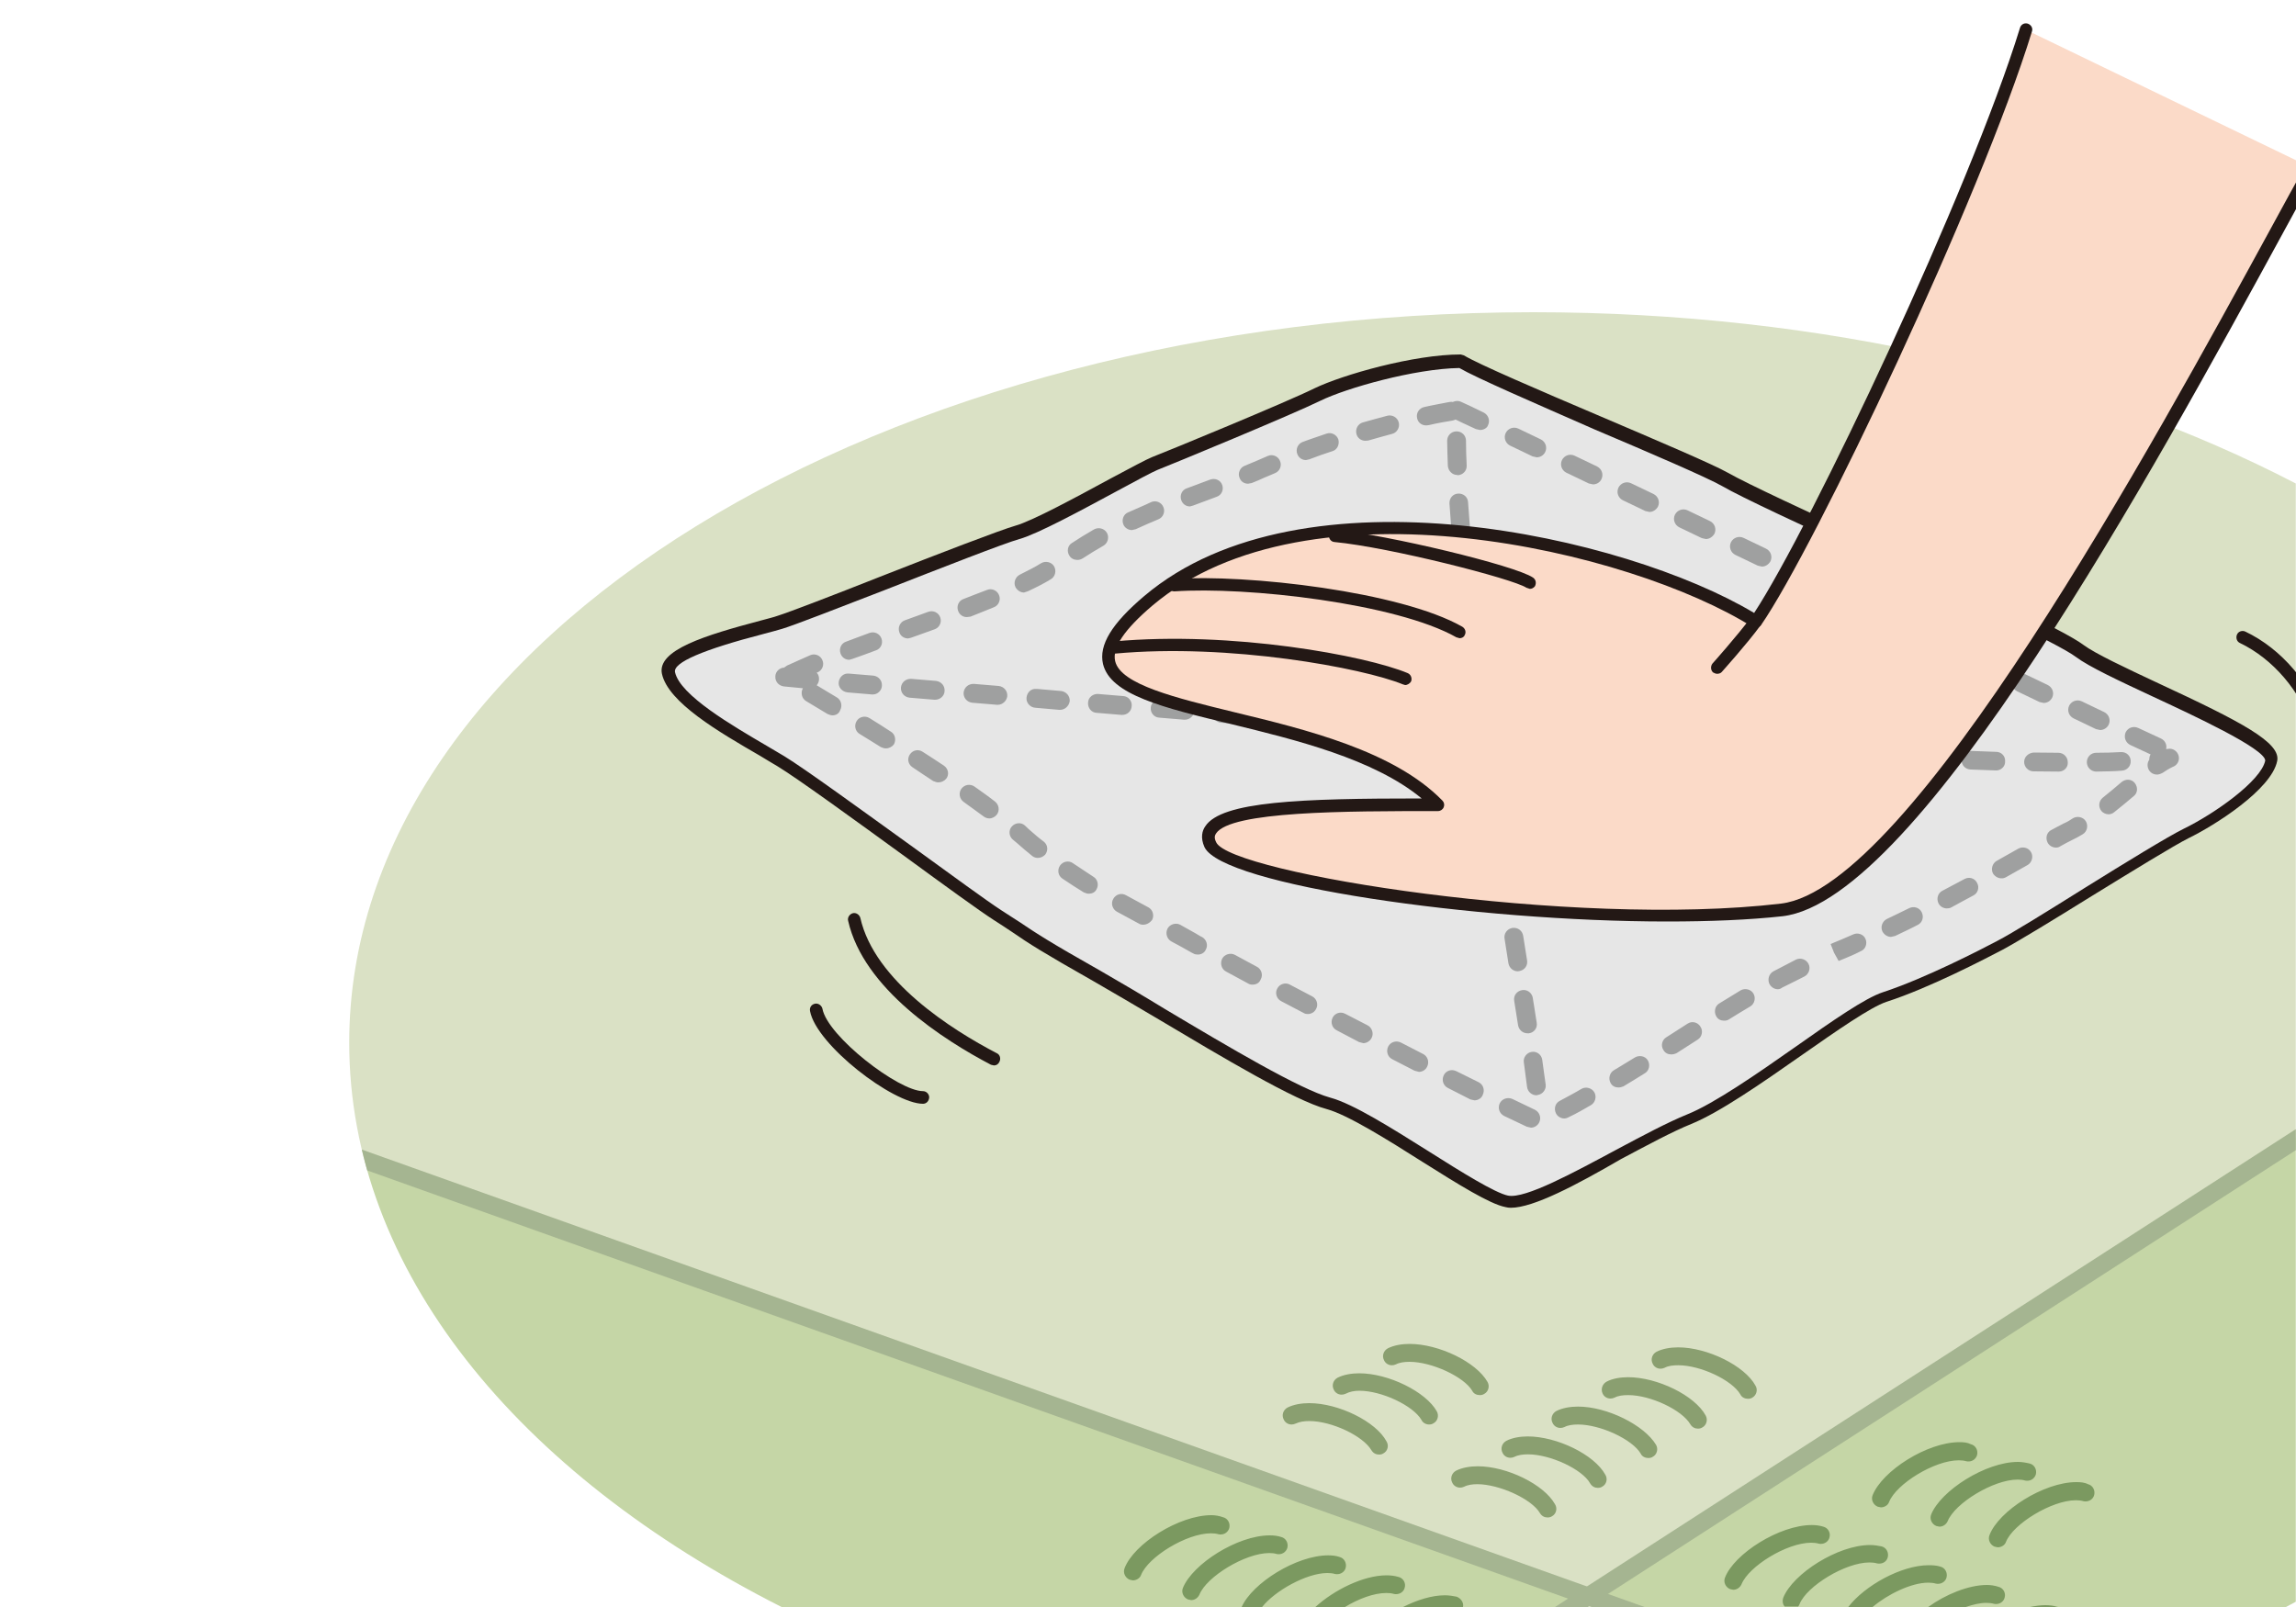
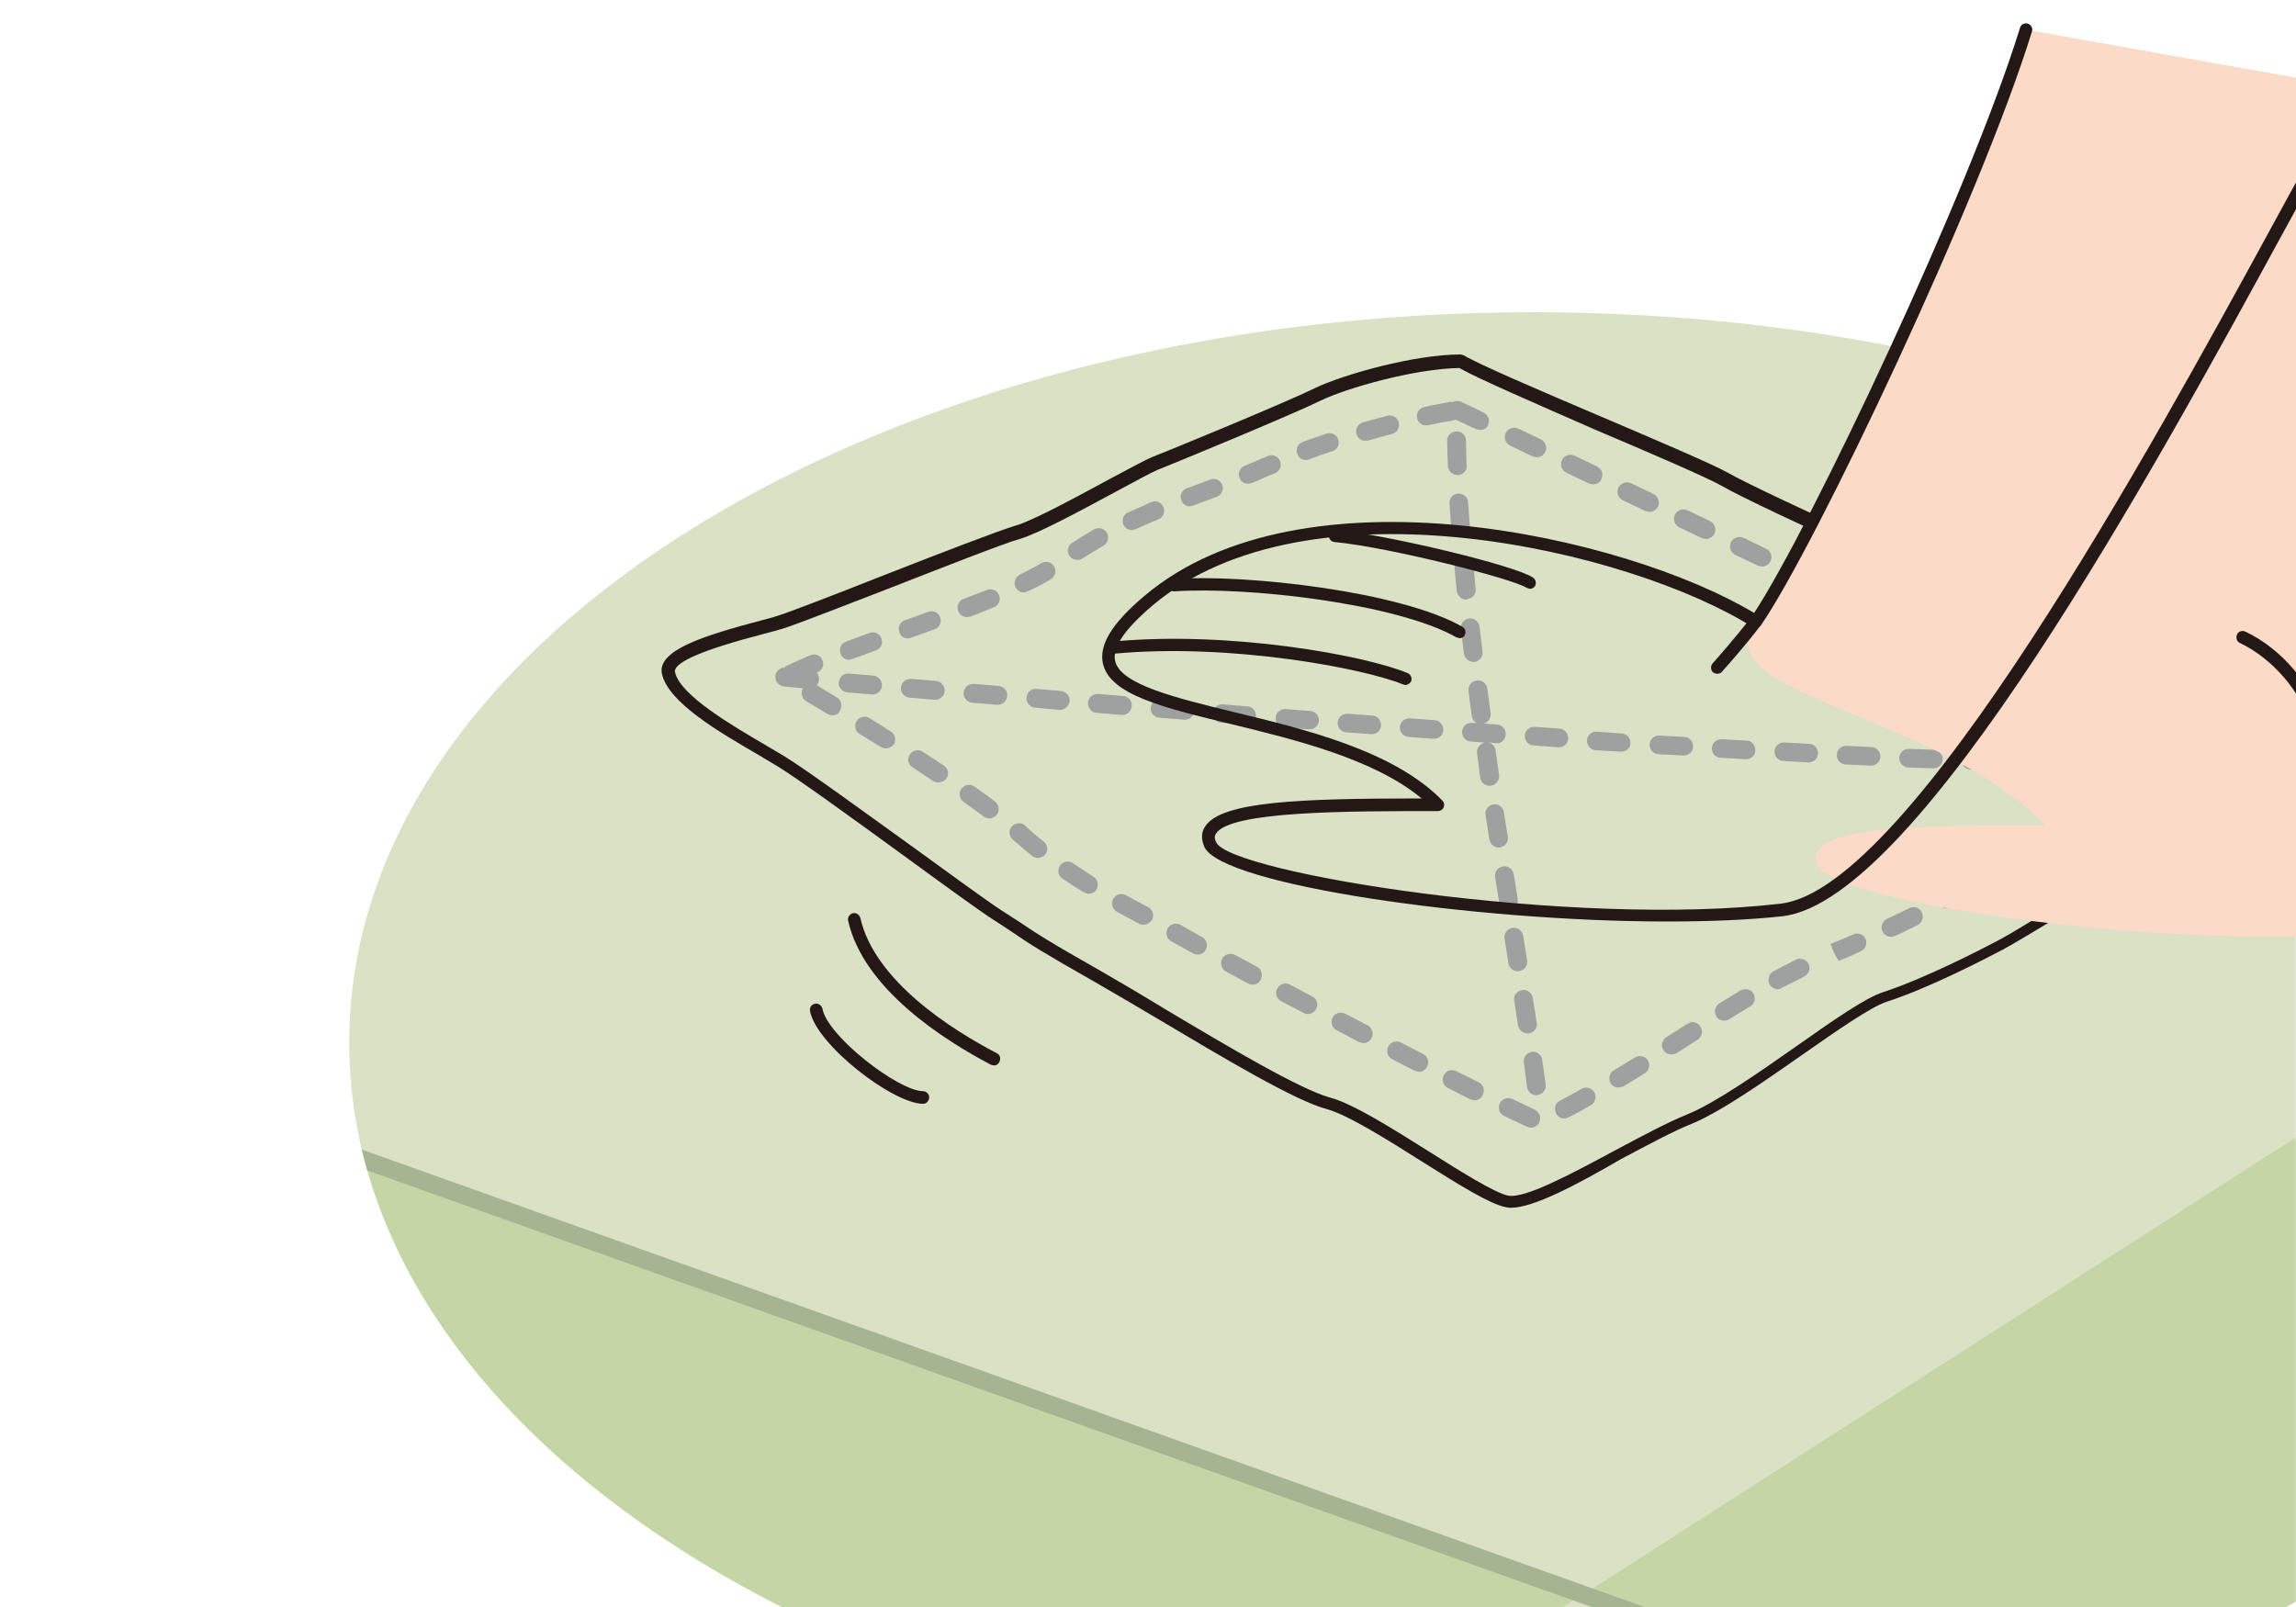
<svg xmlns="http://www.w3.org/2000/svg" xmlns:xlink="http://www.w3.org/1999/xlink" version="1.1" id="レイヤー_1" x="0px" y="0px" viewBox="0 0 1000 700" style="enable-background:new 0 0 1000 700;" xml:space="preserve">
  <style type="text/css">
	.st0{clip-path:url(#SVGID_00000065792287721367021560000009684707104549350295_);fill:#C5D6A6;}
	.st1{clip-path:url(#SVGID_00000078726232483450536870000007522851032000932260_);fill:#DAE1C5;}
	.st2{clip-path:url(#SVGID_00000096049865328221821750000000505927114014535582_);fill:#C5D6A6;}
	.st3{clip-path:url(#SVGID_00000115489763372440622210000018194888503142881949_);fill:#A5B591;}
	.st4{clip-path:url(#SVGID_00000065075056253051602170000018355139247652102289_);fill:#A5B591;}
	.st5{clip-path:url(#SVGID_00000144320113925492479860000008331754695740772530_);fill:#8A9F70;}
	.st6{clip-path:url(#SVGID_00000159454601988973878640000015074177502861522869_);fill:#7B9960;}
	.st7{fill:#E6E6E6;}
	.st8{fill:#231815;}
	.st9{fill:#9FA0A0;}
	.st10{clip-path:url(#SVGID_00000124140931937254604120000018071681162692642184_);fill:#9FA0A0;}
	.st11{clip-path:url(#SVGID_00000031919198992852652070000002456009951064290966_);fill:#FBDAC8;}
	.st12{clip-path:url(#SVGID_00000111161635034801874290000011446628104278460321_);fill:#231815;}
	.st13{clip-path:url(#SVGID_00000074438737175274657400000011140296822823661445_);fill:#231815;}
</style>
  <g>
    <defs>
      <path id="SVGID_1_" d="M152.1,454.2c0,99,73.2,187.5,188.3,245.8h655.2c1.5-0.8,2.9-1.5,4.3-2.3V210.6    C910.2,164,794.3,136,667.8,136C383,136,152.1,278.5,152.1,454.2" />
    </defs>
    <clipPath id="SVGID_00000007386075462793900480000012440082616690301851_">
      <use xlink:href="#SVGID_1_" style="overflow:visible;" />
    </clipPath>
    <path style="clip-path:url(#SVGID_00000007386075462793900480000012440082616690301851_);fill:#C5D6A6;" d="M-36.2,436.2   c-0.1,3.7-0.3,7.5-0.3,11.2c0,190.2,190.8,352.7,460.1,417.7l266.5-170.9L-36.2,436.2L-36.2,436.2z" />
  </g>
  <g>
    <defs>
      <path id="SVGID_00000142890294417745855830000001225901281994038696_" d="M152.1,454.2c0,99,73.2,187.5,188.3,245.8h655.2    c1.5-0.8,2.9-1.5,4.3-2.3V210.6C910.2,164,794.3,136,667.8,136C383,136,152.1,278.5,152.1,454.2" />
    </defs>
    <clipPath id="SVGID_00000133501480128882168110000004400672561941056695_">
      <use xlink:href="#SVGID_00000142890294417745855830000001225901281994038696_" style="overflow:visible;" />
    </clipPath>
    <path style="clip-path:url(#SVGID_00000133501480128882168110000004400672561941056695_);fill:#DAE1C5;" d="M1348.6,271.8   C1238.7,111.7,982.9-0.6,684.9-0.6C292.6-0.6-26.5,193.9-36.2,436.2l726.3,257.9L1348.6,271.8L1348.6,271.8z M423.6,865.1   c81,19.6,169.2,30.3,261.2,30.3c140,0,270.7-24.8,381.4-67.8L690.1,694.1L423.6,865.1z" />
  </g>
  <g>
    <defs>
      <path id="SVGID_00000133529775919000053590000011722013751968463526_" d="M152.1,454.2c0,99,73.2,187.5,188.3,245.8h655.2    c1.5-0.8,2.9-1.5,4.3-2.3V210.6C910.2,164,794.3,136,667.8,136C383,136,152.1,278.5,152.1,454.2" />
    </defs>
    <clipPath id="SVGID_00000080166846118228527740000001900040900593297816_">
      <use xlink:href="#SVGID_00000133529775919000053590000011722013751968463526_" style="overflow:visible;" />
    </clipPath>
    <path style="clip-path:url(#SVGID_00000080166846118228527740000001900040900593297816_);fill:#C5D6A6;" d="M1406.2,447.4   c0-62.3-20.5-121.8-57.6-175.7L690.1,694.1l376.1,133.6C1270.3,748.7,1406.2,607.9,1406.2,447.4" />
  </g>
  <g>
    <defs>
-       <path id="SVGID_00000145776644898646616540000000854978657793881741_" d="M152.1,454.2c0,99,73.2,187.5,188.3,245.8h655.2    c1.5-0.8,2.9-1.5,4.3-2.3V210.6C910.2,164,794.3,136,667.8,136C383,136,152.1,278.5,152.1,454.2" />
-     </defs>
+       </defs>
    <clipPath id="SVGID_00000061438421625827966720000011607602973544310666_">
      <use xlink:href="#SVGID_00000145776644898646616540000000854978657793881741_" style="overflow:visible;" />
    </clipPath>
    <path style="clip-path:url(#SVGID_00000061438421625827966720000011607602973544310666_);fill:#A5B591;" d="M424.5,871.6   c-1.3,0-2.5-0.6-3.3-1.8c-1.1-1.8-0.6-4.2,1.1-5.3l923.2-595.6c1.8-1.1,4.2-0.6,5.3,1.1c1.1,1.8,0.6,4.2-1.1,5.3L426.7,870.9   C425.9,871.3,425.3,871.6,424.5,871.6" />
  </g>
  <g>
    <defs>
      <path id="SVGID_00000176044684759268230900000014093196296120004011_" d="M152.1,454.2c0,99,73.2,187.5,188.3,245.8h655.2    c1.5-0.8,2.9-1.5,4.3-2.3V210.6C910.2,164,794.3,136,667.8,136C383,136,152.1,278.5,152.1,454.2" />
    </defs>
    <clipPath id="SVGID_00000062871852298130095600000016215342388624555956_">
      <use xlink:href="#SVGID_00000176044684759268230900000014093196296120004011_" style="overflow:visible;" />
    </clipPath>
    <path style="clip-path:url(#SVGID_00000062871852298130095600000016215342388624555956_);fill:#A5B591;" d="M1062.4,831.5l-1.3-0.3   L-36.2,439.9c-2-0.8-3.1-2.9-2.3-5c0.8-2,2.9-3.1,5-2.3l1097.2,391.3c2,0.8,3.1,2.9,2.4,5C1065.5,830.4,1063.9,831.5,1062.4,831.5" />
  </g>
  <g>
    <defs>
      <path id="SVGID_00000003097115117157979170000012672692327250039725_" d="M152.1,454.2c0,99,73.2,187.5,188.3,245.8h655.2    c1.5-0.8,2.9-1.5,4.3-2.3V210.6C910.2,164,794.3,136,667.8,136C383,136,152.1,278.5,152.1,454.2" />
    </defs>
    <clipPath id="SVGID_00000120521419345950082400000003430492062751481270_">
      <use xlink:href="#SVGID_00000003097115117157979170000012672692327250039725_" style="overflow:visible;" />
    </clipPath>
-     <path style="clip-path:url(#SVGID_00000120521419345950082400000003430492062751481270_);fill:#8A9F70;" d="M570.2,611.2   c-3.4,0-6.8,0.6-9.4,1.9c-1.9,1-2.7,3.3-1.7,5.2c0.6,1.4,2,2.2,3.4,2.2c0.6,0,1.1-0.1,1.8-0.4c1.7-0.8,3.7-1.1,6-1.1   c9.7,0,23.4,6.5,27,12.7c0.8,1.3,2,1.9,3.3,1.9c0.6,0,1.3-0.1,1.9-0.5c1.9-1,2.5-3.4,1.4-5.2C599.3,619.2,583,611.2,570.2,611.2    M592,598.2c-3.4,0-6.8,0.6-9.4,1.9c-1.9,1-2.7,3.3-1.7,5.2c0.6,1.4,2,2.2,3.4,2.2c0.6,0,1.1-0.1,1.8-0.4c1.7-0.9,3.7-1.3,6-1.3   c9.7,0,23.4,6.5,27,12.7c0.6,1.3,2,2,3.3,2c0.6,0,1.3-0.1,1.9-0.5c1.9-1,2.5-3.4,1.5-5.2C621.1,606.3,604.8,598.2,592,598.2    M613.9,585.4c-3.4,0-6.8,0.6-9.4,1.9c-1.9,1-2.7,3.3-1.7,5.2c0.6,1.4,2,2.2,3.4,2.2c0.6,0,1.1-0.1,1.8-0.4   c1.5-0.8,3.6-1.1,5.9-1.1c9.7,0,23.7,6.5,27.3,12.6c0.6,1.3,2,1.9,3.3,1.9c0.6,0,1.3-0.1,1.9-0.5c1.9-1,2.5-3.4,1.5-5.2   C643,593.3,626.7,585.4,613.9,585.4 M643.6,638.7c-3.4,0-6.8,0.6-9.4,1.9c-1.9,1-2.7,3.3-1.7,5.2c0.6,1.4,2,2.2,3.4,2.2   c0.6,0,1.1-0.1,1.8-0.4c1.5-0.8,3.6-1.1,5.7-1.1c9.6,0,23.8,6.5,27.3,12.6c0.8,1.3,2,1.9,3.3,1.9c0.6,0,1.3-0.1,1.9-0.5   c1.9-1,2.5-3.4,1.4-5.2C672.5,646.6,656.3,638.7,643.6,638.7 M665.4,625.7c-3.4,0-6.8,0.6-9.3,1.9c-1.9,1-2.7,3.3-1.7,5.2   c0.6,1.4,2,2.2,3.4,2.2c0.6,0,1.1-0.1,1.8-0.4c1.5-0.8,3.6-1.1,5.9-1.1c9.7,0,23.7,6.5,27.1,12.7c0.8,1.3,2,1.9,3.3,1.9   c0.6,0,1.3-0.1,1.9-0.5c1.9-1,2.5-3.4,1.4-5.2C694.4,633.6,678.1,625.7,665.4,625.7 M687.3,612.7c-3.4,0-6.8,0.6-9.4,1.9   c-1.9,1-2.7,3.3-1.7,5.2c0.6,1.4,2,2.2,3.4,2.2c0.6,0,1.1-0.1,1.8-0.4c1.5-0.8,3.6-1.1,5.9-1.1c9.7,0,23.7,6.5,27.3,12.7   c0.6,1.3,2,1.9,3.3,1.9c0.6,0,1.3-0.1,1.9-0.5c1.9-1,2.5-3.4,1.5-5.2C716.2,620.8,700,612.7,687.3,612.7 M709.1,599.9   c-3.4,0-6.8,0.6-9.3,1.9c-1.9,1-2.7,3.3-1.8,5.2c0.6,1.4,2,2.2,3.4,2.2c0.6,0,1.1-0.1,1.8-0.4c1.7-0.9,3.7-1.1,6-1.1   c9.7,0,23.4,6.5,27,12.7c0.8,1.3,2,1.9,3.3,1.9c0.6,0,1.3-0.1,1.9-0.5c1.9-1,2.5-3.4,1.5-5.2C738.1,607.8,721.8,599.9,709.1,599.9    M730.9,586.9c-3.4,0-6.8,0.6-9.4,1.9c-1.9,1-2.7,3.3-1.7,5.2c0.6,1.4,2,2.2,3.4,2.2c0.6,0,1.1-0.1,1.8-0.4c1.7-0.9,3.7-1.1,6-1.1   c9.7,0,23.4,6.5,27,12.7c0.6,1.3,2,1.9,3.3,1.9c0.6,0,1.3-0.1,1.9-0.5c1.8-1,2.5-3.4,1.4-5.2C759.9,594.9,743.6,586.9,730.9,586.9" />
  </g>
  <g>
    <defs>
-       <path id="SVGID_00000132779635629198242530000012123464445206975418_" d="M152.1,454.2c0,99,73.2,187.5,188.3,245.8h655.2    c1.5-0.8,2.9-1.5,4.3-2.3V210.6C910.2,164,794.3,136,667.8,136C383,136,152.1,278.5,152.1,454.2" />
-     </defs>
+       </defs>
    <clipPath id="SVGID_00000084531284010303544950000014746580880265099400_">
      <use xlink:href="#SVGID_00000132779635629198242530000012123464445206975418_" style="overflow:visible;" />
    </clipPath>
    <path style="clip-path:url(#SVGID_00000084531284010303544950000014746580880265099400_);fill:#7B9960;" d="M890.8,699.2   c-2,0-4.3,0.3-6.6,0.8h12.1c-0.1-0.1-0.3-0.1-0.4-0.1C894.4,699.4,892.6,699.2,890.8,699.2 M865.4,690.4c-8,0-18,4.1-25.6,9.6h16.4   c3.2-1.1,6.2-1.8,8.9-1.8c1.1,0,2.3,0.1,3.3,0.4c0.4,0.1,0.6,0.1,1,0.1c1.7,0,3.3-1.1,3.7-2.8c0.6-2-0.6-4.2-2.7-4.7   C868.9,690.7,867.1,690.4,865.4,690.4 M840,681.8c-12,0-28,9-35,18.2h10.6c6.6-5.6,16.9-10.6,24.2-10.6c1.1,0,2.3,0.1,3.3,0.4   c0.4,0.1,0.6,0.1,1,0.1c1.7,0,3.3-1.1,3.7-2.8c0.5-2-0.6-4.2-2.7-4.7C843.5,681.9,841.8,681.8,840,681.8 M814.5,673   c-14.1,0-33.6,12.5-37.8,22.9c-0.5,1.4-0.3,2.9,0.6,3.9h5.9c0.3-0.4,0.5-0.8,0.6-1.1c3.1-7.8,19.9-18.1,30.4-18.1   c1.1,0,2.3,0.1,3.3,0.4c0.4,0.1,0.6,0.1,1,0.1c1.8,0,3.3-1.1,3.7-2.8c0.5-2-0.6-4.2-2.7-4.7C818,673.3,816.3,673,814.5,673    M789.1,664.3c-14.1,0-33.8,12.5-37.8,22.9c-0.8,2,0.3,4.2,2.2,5l1.4,0.3c1.5,0,2.9-0.9,3.6-2.4c3.1-7.8,19.7-18.1,30.3-18.1   c1.1,0,2.3,0.1,3.3,0.4c0.4,0.1,0.6,0.1,1,0.1c1.7,0,3.3-1.1,3.7-2.8c0.6-2-0.6-4.2-2.7-4.7C792.5,664.5,790.8,664.3,789.1,664.3    M629.3,694.9c-5.6,0-12.1,2-18.2,5.1h26.1c0.4-1.9-0.9-3.8-2.8-4.5C632.9,695.2,631.1,694.9,629.3,694.9 M603.9,686.2   c-10.1,0-22.9,6.4-31,13.8h12.9c5.9-3.6,12.6-6.1,18-6.1c1.1,0,2.3,0.1,3.3,0.4c0.4,0.1,0.6,0.1,1,0.1c1.7,0,3.3-1.1,3.7-2.8   c0.6-2-0.6-4.2-2.7-4.7C607.4,686.4,605.6,686.2,603.9,686.2 M578.5,677.5c-13.9,0-33.1,12.1-37.7,22.5h8.9   c5.6-7.1,19.4-14.8,28.4-14.8c1.1,0,2.3,0.1,3.3,0.4c0.4,0.1,0.6,0.1,1,0.1c1.7,0,3.3-1.1,3.7-2.8c0.5-2-0.6-4.2-2.7-4.7   C582,677.7,580.3,677.5,578.5,677.5 M553,668.8c-14.1,0-33.6,12.5-37.8,22.9c-0.8,2,0.3,4.2,2.2,5l1.4,0.3c1.5,0,2.9-0.9,3.6-2.4   c3.1-7.8,19.9-18.1,30.4-18.1c1.1,0,2.3,0.1,3.2,0.4c0.4,0.1,0.6,0.1,1,0.1c1.7,0,3.2-1.1,3.7-2.8c0.5-2-0.6-4.2-2.7-4.7   C556.5,669,554.8,668.8,553,668.8 M527.6,660c-14.1,0-33.8,12.5-37.8,23.1c-0.8,2,0.3,4.2,2.2,5l1.4,0.3c1.5,0,3.1-0.9,3.6-2.4   c3.1-7.8,19.7-18.1,30.4-18.1c1.1,0,2.3,0.1,3.3,0.4c0.4,0.1,0.6,0.1,1,0.1c1.7,0,3.2-1.1,3.7-2.8c0.5-2-0.6-4.2-2.7-4.7   C531,660.3,529.3,660,527.6,660 M904.3,645.6c-14.1,0-33.8,12.5-37.8,23.1c-0.8,2,0.3,4.2,2.2,5l1.4,0.3c1.5,0,3.1-0.9,3.6-2.4   c3.1-7.8,19.9-18.1,30.4-18.1c1.1,0,2.3,0.1,3.3,0.4c0.4,0.1,0.6,0.1,1,0.1c1.7,0,3.3-1.1,3.7-2.8c0.5-2-0.6-4.2-2.7-4.7   C907.8,645.7,906.1,645.6,904.3,645.6 M878.9,636.8c-14.1,0-33.6,12.5-37.8,22.9c-0.8,2,0.3,4.2,2.2,5l1.4,0.3   c1.5,0,2.9-0.9,3.6-2.4c3.1-7.8,19.9-18.1,30.4-18.1c1.1,0,2.3,0.1,3.3,0.4c0.4,0.1,0.6,0.1,1,0.1c1.7,0,3.2-1.1,3.7-2.8   c0.5-2-0.6-4.2-2.7-4.7C882.3,637.1,880.6,636.8,878.9,636.8 M853.4,628.2c-14.1,0-33.6,12.5-37.8,23.1c-0.8,2,0.3,4.2,2.2,5   l1.4,0.3c1.5,0,3.1-0.9,3.6-2.4c3.1-7.8,19.7-18.1,30.3-18.1c1.1,0,2.3,0.1,3.3,0.4c0.4,0.1,0.6,0.1,1,0.1c1.7,0,3.2-1.1,3.7-2.8   c0.5-2-0.6-4.2-2.7-4.7C856.8,628.3,855.2,628.2,853.4,628.2" />
  </g>
-   <path class="st7" d="M291,293.2c-2.3-10.6,37.7-18.6,48.7-21.9c11-3.3,91.5-35.8,103.4-39.1c12-3.3,53.4-27.5,59.9-29.9  c6.5-2.5,58.8-24.2,70.8-29.9c12-5.9,42.7-14.5,62.5-14.5c12,7.5,101.5,43.4,115.3,51.3c19.9,11.6,140.2,63.9,154.4,74.8  c14.1,10.8,85.6,36.9,83.4,47.8c-2.2,10.8-25.2,25.9-37.2,31.7c-12,5.9-67,41.3-81.1,48.8s-34.9,17.5-50.1,22.5  c-15.3,5-62.3,44.1-85.1,53.2c-22.9,9.2-66.5,38.1-79.6,35.7c-13.1-2.5-59.2-37.7-77.7-42.7c-18.5-5-71.2-38.6-100.6-55.3  s-29.4-17.5-43.6-26.6c-14.1-9.2-78.7-57.6-94.5-67.1C324.3,322.1,293.8,306.4,291,293.2" />
  <path class="st8" d="M635.6,160.3c-19.4,0.3-49.2,8.7-60.6,14.3c-12.2,6-65,27.8-70.9,30.1c-2.2,0.9-9.3,4.7-17.6,9.2  c-15.4,8.3-34.6,18.7-42.5,20.9c-6.5,1.8-34.1,12.6-58.6,22.2c-20.4,7.9-39.7,15.4-44.7,16.9c-1.9,0.6-4.7,1.3-8,2.2  c-26.6,6.9-39.6,12.5-38.7,16.7c2.2,10.1,25,23.3,40,32.1c2.8,1.7,5.3,3.1,7.6,4.5c9,5.5,34,23.7,56.2,39.7  c16.7,12.1,32.4,23.6,38.3,27.4c3.2,2,5.6,3.7,7.9,5.1c7.6,5.1,12.7,8.5,35.5,21.4c8,4.6,17.7,10.3,28,16.6  c27.5,16.4,58.7,34.9,71.8,38.5c10.1,2.7,27,13.4,43.4,23.7c13.9,8.8,28.4,17.8,34.1,19c7.5,1.5,28.7-10.1,47-19.9  c11.6-6.2,22.7-12.1,31.1-15.5c11.7-4.7,30.6-17.8,47.1-29.4c16.3-11.5,30.4-21.3,38.1-23.8c18.3-6,42.7-18.6,49.7-22.3  c6.6-3.4,22.8-13.5,38.3-23.2c17.8-11.1,36.3-22.4,42.8-25.6c13.4-6.5,33.9-20.9,35.7-29.8c-0.1-5.2-31.8-19.9-48.8-27.8  c-15-7-28-13.1-33.6-17.3c-7.9-6-51.5-26.2-90.1-43.9c-28.5-13.1-55.5-25.6-64.1-30.6c-6.5-3.7-31.3-14.4-55.4-24.6  C668.2,175.5,643,164.6,635.6,160.3 M658,526.1c-0.8,0-1.5-0.1-2.3-0.3c-6.8-1.3-20.4-9.8-36-19.6c-15.3-9.7-32.7-20.6-41.9-23.1  c-13.9-3.7-45.3-22.5-73.2-39.1c-10.3-6.1-20-11.8-28-16.4c-22.9-13-28.2-16.4-35.9-21.7c-2.2-1.5-4.7-3.1-7.8-5.1  c-6.1-3.9-21.9-15.4-38.6-27.6c-22-16-46.9-34.1-55.8-39.5c-2.3-1.4-4.8-2.8-7.5-4.5c-17.8-10.3-40-23.2-42.7-35.7  c-2.2-10.4,19-16.8,42.7-23.1c3.2-0.9,5.9-1.5,7.8-2.2c4.8-1.5,24.1-8.9,44.3-16.9c25.7-10.1,52.5-20.4,59.1-22.3  c7.3-2,27-12.7,41.4-20.5c8.8-4.7,15.7-8.4,18.2-9.4c6-2.3,58.5-23.9,70.6-29.9c12.4-6,43.4-14.8,63.8-14.8l1.4,0.4  c6,3.7,33,15.3,59.1,26.4c25.3,10.8,49.3,21,56,24.8c8.4,4.8,35.2,17.2,63.6,30.3c40.6,18.7,82.7,38.2,91.1,44.6  c5.1,3.8,18.5,10.1,32.6,16.7c36.4,16.9,53.5,25.9,51.8,33.9c-2.5,12.4-27.1,28-38.6,33.6c-6.2,3.1-24.6,14.4-42.3,25.3  c-16.4,10.2-32,19.7-38.7,23.3c-7.1,3.7-31.7,16.6-50.6,22.7c-6.9,2.3-21.4,12.4-36.7,23.1c-17.7,12.4-36,25.1-48.3,30.1  c-8.2,3.3-19.1,9.2-30.6,15.3C686.7,516.1,667.9,526.1,658,526.1" />
  <path class="st9" d="M621.1,185.3c-1.9,0-3.6-1.3-3.9-3.2c-0.5-2.2,0.9-4.3,3.1-4.8c3.9-0.9,7.6-1.5,11-2.2c2.2-0.4,4.3,1.1,4.7,3.4  c0.4,2.2-1.1,4.3-3.4,4.7c-3.1,0.5-6.6,1.1-10.4,2L621.1,185.3L621.1,185.3z M594.7,192c-1.8,0-3.4-1.1-3.9-2.9  c-0.6-2.2,0.6-4.5,2.8-5.1c3.6-1,7.1-2,10.6-2.9c2.2-0.6,4.5,0.8,5,2.9c0.6,2.2-0.8,4.5-2.9,5c-3.4,0.9-6.9,1.9-10.4,2.9L594.7,192  L594.7,192z M568.8,200.4c-1.7,0-3.2-1-3.8-2.7c-0.8-2.2,0.4-4.5,2.4-5.2c3.4-1.3,6.9-2.4,10.3-3.6c2.2-0.8,4.5,0.5,5.2,2.5  c0.6,2.2-0.5,4.5-2.5,5.1c-3.4,1.1-6.9,2.3-10.2,3.6L568.8,200.4z M634.7,206.9c-2.2,0-3.9-1.8-4.1-3.9c-0.1-3.8-0.3-7.5-0.3-11  c0-2.3,1.8-4.1,4.1-4.1c2.3,0,4.1,1.8,4.1,4.1c0,3.4,0.1,7,0.3,10.8c0.1,2.3-1.7,4.1-3.9,4.2h-0.1L634.7,206.9z M543.6,210.7  c-1.7,0-3.1-0.9-3.7-2.5c-0.9-2,0.1-4.5,2.2-5.3c1.8-0.8,3.7-1.5,5.5-2.3c1.5-0.6,2.9-1.3,4.6-2c2-0.9,4.5,0.1,5.3,2.2  c0.9,2-0.1,4.5-2.2,5.3c-1.5,0.6-2.9,1.3-4.5,1.9c-1.8,0.8-3.7,1.7-5.6,2.4L543.6,210.7L543.6,210.7z M518.3,220.6  c-1.7,0-3.2-1-3.8-2.7c-0.8-2.2,0.3-4.5,2.4-5.2l10.2-3.8c2.2-0.8,4.5,0.3,5.2,2.3c0.8,2.2-0.3,4.5-2.4,5.2l-10.2,3.8L518.3,220.6  L518.3,220.6z M493,230.9c-1.5,0-3.1-0.9-3.7-2.4c-0.9-2,0-4.5,2-5.3c3.3-1.5,6.8-2.9,10.1-4.5c2-0.9,4.5,0.1,5.3,2.2  c0.9,2-0.1,4.5-2.2,5.3c-3.3,1.4-6.6,2.8-9.8,4.3L493,230.9L493,230.9z M636.2,234.1c-2.2,0-3.9-1.7-4.1-3.8  c-0.3-3.7-0.5-7.4-0.8-11c-0.1-2.3,1.5-4.2,3.8-4.3c2.3-0.1,4.2,1.5,4.3,3.8c0.3,3.6,0.5,7.1,0.8,10.8c0.1,2.3-1.5,4.2-3.8,4.3  L636.2,234.1z M469.2,243.9c-1.3,0-2.7-0.6-3.4-1.8c-1.3-1.9-0.8-4.5,1.1-5.6c2.9-1.9,6.1-3.9,9.6-5.9c2-1.1,4.5-0.4,5.6,1.5  s0.4,4.5-1.5,5.6c-3.2,1.8-6.2,3.7-9,5.5C470.8,243.7,470,243.9,469.2,243.9 M446,258.1c-1.5,0-2.9-0.9-3.7-2.3  c-1-2-0.1-4.5,1.9-5.5c3.4-1.7,6.6-3.3,9.3-5c1.9-1.1,4.5-0.5,5.6,1.4c1.1,1.9,0.5,4.5-1.4,5.6c-2.9,1.8-6.1,3.4-9.9,5.2L446,258.1  L446,258.1z M638.6,261.2c-2,0-3.8-1.5-4.1-3.7c-0.4-3.7-0.8-7.3-1-11c-0.3-2.3,1.4-4.2,3.7-4.5c2.2-0.3,4.2,1.4,4.5,3.7  c0.4,3.6,0.6,7.1,1,10.8c0.3,2.3-1.4,4.2-3.7,4.5L638.6,261.2z M421.1,268.8c-1.7,0-3.2-1-3.8-2.7c-0.8-2.2,0.3-4.5,2.4-5.2  c3.4-1.3,6.8-2.7,10.1-3.9c2-0.9,4.5,0.1,5.3,2.2c0.9,2-0.1,4.5-2.2,5.3c-3.3,1.4-6.8,2.7-10.2,4.1L421.1,268.8L421.1,268.8z   M395.5,278.1c-1.7,0-3.3-1-3.8-2.7c-0.8-2.2,0.4-4.5,2.4-5.2l10.2-3.7c2.2-0.8,4.5,0.4,5.2,2.4c0.8,2.2-0.4,4.5-2.4,5.2l-10.3,3.7  L395.5,278.1z M369.9,287.4c-1.7,0-3.2-1-3.8-2.7c-0.8-2.2,0.3-4.5,2.4-5.2c3.3-1.3,6.8-2.5,10.2-3.8c2.2-0.8,4.5,0.4,5.2,2.4  c0.8,2.2-0.3,4.5-2.4,5.2c-3.4,1.3-6.8,2.5-10.2,3.7L369.9,287.4L369.9,287.4z M641.7,288.3c-2,0-3.8-1.5-4.1-3.6  c-0.4-3.7-0.9-7.3-1.3-10.8c-0.3-2.3,1.4-4.2,3.6-4.5s4.2,1.4,4.5,3.6c0.4,3.6,0.9,7.1,1.3,10.8c0.3,2.2-1.3,4.2-3.6,4.6  L641.7,288.3z M380.2,302.5h-0.4l-10.7-0.9c-2.3-0.3-4.1-2.2-3.8-4.5s2.2-3.9,4.3-3.7l10.8,0.9c2.3,0.3,3.9,2.2,3.7,4.5  C384,300.8,382.2,302.5,380.2,302.5 M407.3,304.8h-0.4l-10.8-0.9c-2.3-0.3-3.9-2.2-3.7-4.5c0.3-2.3,2.2-3.8,4.5-3.7l10.8,0.9  c2.3,0.3,3.9,2.2,3.7,4.5C411.3,303.1,409.5,304.8,407.3,304.8 M434.6,307h-0.4l-10.8-0.9c-2.3-0.3-3.9-2.2-3.7-4.5  c0.3-2.3,2.2-3.8,4.5-3.7l10.8,0.9c2.3,0.3,3.9,2.2,3.7,4.5C438.4,305.4,436.6,307,434.6,307 M461.7,309.2h-0.4l-10.3-0.9  c-2.3-0.1-4.2-2.2-3.9-4.5s2-3.9,4.2-3.7h0.5l10.4,0.9c2.2,0.3,3.9,2.2,3.7,4.5C465.5,307.7,463.7,309.2,461.7,309.2 M488.8,311.4  h-0.4l-10.8-0.9c-2.3-0.1-3.9-2.2-3.7-4.5c0.1-2.3,2.2-3.9,4.5-3.7l10.8,0.9c2.3,0.1,3.9,2.2,3.7,4.3  C492.8,309.8,491,311.4,488.8,311.4 M362.6,311.6c-0.8,0-1.4-0.3-2.2-0.6l-9.3-5.6c-1.9-1.1-2.5-3.7-1.4-5.6l-8.3-0.8  c-2.3-0.3-3.9-2.2-3.7-4.5c0.1-2,1.8-3.6,3.8-3.7l1.3-0.9c3.2-1.5,6.6-2.9,10.1-4.5c2-0.9,4.5,0.1,5.3,2.2c0.9,2-0.1,4.5-2.2,5.3  l-0.3,0.1c0.8,0.8,1.1,1.9,1,3.2c-0.1,0.9-0.5,1.7-1,2.3l8.8,5.3c1.9,1.1,2.5,3.7,1.4,5.6C365.4,310.9,364,311.6,362.6,311.6   M516,313.5h-0.3l-10.8-0.9c-2.3-0.1-3.9-2.2-3.7-4.3c0.1-2.3,2.2-3.8,4.5-3.7l10.8,0.9c2.3,0.1,3.9,2.2,3.7,4.3  C519.9,312,518.1,313.5,516,313.5 M543.1,315.7h-0.4l-10.8-0.9c-2.3-0.1-3.9-2.2-3.7-4.3c0.3-2.2,2.2-3.9,4.3-3.7l10.8,0.9  c2.3,0.1,3.9,2.2,3.7,4.3C547.1,314.1,545.3,315.7,543.1,315.7 M570.4,317.7h-0.3l-10.8-0.8c-2.3-0.1-3.9-2.2-3.7-4.3  c0.1-2.3,2.2-3.9,4.3-3.7l10.8,0.8c2.3,0.1,3.9,2.2,3.7,4.3C574.2,316.2,572.4,317.7,570.4,317.7 M597.5,319.8h-0.3l-10.8-0.8  c-2.3-0.1-3.9-2.2-3.8-4.3c0.1-2.3,2.2-3.9,4.3-3.8l10.8,0.8c2.3,0.1,3.9,2.2,3.8,4.3C601.3,318.3,599.5,319.8,597.5,319.8   M624.6,321.8h-0.3l-10.8-0.8c-2.3-0.1-3.9-2.2-3.8-4.3c0.1-2.3,2.2-3.9,4.3-3.8l10.8,0.8c2.3,0.1,3.9,2.2,3.8,4.3  C628.6,320.2,626.8,321.8,624.6,321.8 M679,325.5h-0.3l-10.8-0.8c-2.3-0.1-3.9-2.2-3.8-4.3c0.1-2.3,2.2-3.9,4.3-3.8l10.8,0.8  c2.3,0.1,3.9,2.2,3.8,4.3C683,324,681.1,325.5,679,325.5 M385.8,326c-0.8,0-1.5-0.3-2.2-0.6c-3.1-1.9-6.2-3.9-9.2-5.7  c-1.9-1.1-2.5-3.7-1.3-5.6c1.1-1.9,3.7-2.5,5.6-1.3c3.1,1.9,6.1,3.8,9.3,5.9c1.9,1.1,2.4,3.7,1.3,5.6  C388.5,325.3,387.2,326,385.8,326 M706.1,327.4h-0.3l-10.8-0.6c-2.3-0.1-3.9-2.2-3.8-4.3c0.1-2.3,2-3.9,4.3-3.8l10.8,0.8  c2.3,0.1,3.9,2,3.8,4.3C710.1,325.8,708.3,327.4,706.1,327.4 M733.4,329.1h-0.3l-10.8-0.6c-2.3-0.1-3.9-2-3.8-4.3  c0.1-2.3,2-3.9,4.3-3.8l10.8,0.6c2.3,0.1,3.9,2,3.8,4.3C737.4,327.4,735.4,329.1,733.4,329.1 M760.5,330.7h-0.3l-10.8-0.6  c-2.3-0.1-3.9-2-3.8-4.3c0.1-2.3,2.3-3.9,4.3-3.8l10.8,0.6c2.3,0.1,3.9,2,3.8,4.3C764.5,329,762.7,330.7,760.5,330.7 M787.8,332.1  h-0.3l-10.8-0.6c-2.3-0.1-3.9-2-3.8-4.3c0.1-2.3,2-3.9,4.3-3.8L788,324c2.3,0.1,3.9,2,3.8,4.3C791.7,330.5,789.8,332.1,787.8,332.1   M814.9,333.5h-0.3l-10.8-0.5c-2.3-0.1-3.9-2-3.8-4.3c0.1-2.3,2-3.9,4.3-3.8l10.8,0.5c2.3,0.1,3.9,2,3.9,4.2  C818.9,331.8,817.1,333.5,814.9,333.5 M842.2,334.7h-0.1l-11-0.4c-2.3-0.1-3.9-2-3.9-4.2c0.1-2.3,1.9-3.9,4.2-3.9l10.8,0.4  c2.3,0.1,3.9,2,3.9,4.2C846.1,332.9,844.3,334.7,842.2,334.7 M869.4,335.6l-11.1-0.4c-2.3-0.1-4.1-1.9-3.9-4.2  c0.1-2.3,2-4.1,4.2-3.9l10.8,0.4c2.3,0,4.1,1.9,3.9,4.2C873.4,333.8,871.6,335.6,869.4,335.6 M913,336.1c-2.2,0-4.1-1.8-4.1-4.1  c0-2.3,1.8-4.1,4.1-4.1c3.8,0,7.4-0.1,10.8-0.3c2.4-0.1,4.2,1.7,4.2,3.9c0.1,2.3-1.7,4.1-3.9,4.2C920.6,336,917,336,913,336.1  L913,336.1z M896.7,336.1c-3.6,0-7.1-0.1-11-0.1c-2.3,0-4.1-1.9-4.1-4.1c0-2.3,1.9-3.9,4.1-4.1c3.7,0,7.4,0.1,10.8,0.1  c2.3,0,4.1,1.9,4.1,4.1C900.8,334.3,898.9,336.1,896.7,336.1 M939.4,337.4c-1.3,0-2.5-0.6-3.3-1.7c-1-1.5-1-3.4,0-4.8  c-0.1-2.2,1.5-4.1,3.7-4.2c1.7-0.1,3.1-0.4,4.5-0.5c2-0.4,4.1,1,4.6,3.1c0.5,2-0.6,4.1-2.7,4.8c-0.6,0.3-1.9,0.9-4.2,2.5  C941,337.1,940.3,337.4,939.4,337.4 M408.7,340.8c-0.8,0-1.5-0.3-2.3-0.6c-2.9-2-6-3.9-9-6c-1.9-1.3-2.4-3.7-1.1-5.6  c1.3-1.9,3.7-2.4,5.6-1.1c3.1,2,6.1,3.9,9.2,6c1.9,1.3,2.4,3.8,1.1,5.6C411.3,340.2,410,340.8,408.7,340.8 M648.8,342.3  c-2,0-3.7-1.4-4.1-3.4l-1.4-10.8c-0.3-2.2,1.3-4.3,3.4-4.6h0.3l-6.4-0.5c-2.3-0.1-3.9-2.2-3.8-4.3c0.1-2.3,2-3.9,4.3-3.8l2.2,0.1  c-1.3-0.6-2.2-1.8-2.3-3.2c-0.5-3.6-1-7.3-1.4-10.8c-0.3-2.3,1.3-4.3,3.6-4.6c2.2-0.3,4.3,1.3,4.6,3.6c0.5,3.6,0.9,7.1,1.4,10.7  c0.3,2-1,3.9-2.9,4.5l5.7,0.4c2.3,0.1,3.9,2.2,3.8,4.3c-0.1,2.3-2,4.1-4.3,3.8l-3.3-0.3c1.7,0.4,2.9,1.7,3.2,3.4l1.5,10.8  c0.3,2.2-1.3,4.3-3.4,4.6L648.8,342.3L648.8,342.3z M918.4,354.7c-1.1,0-2.4-0.5-3.2-1.5c-1.4-1.8-1.1-4.3,0.6-5.7  c2.9-2.3,5.6-4.6,8.3-6.9c1.8-1.4,4.3-1.3,5.7,0.5c1.4,1.8,1.3,4.3-0.5,5.7c-2.7,2.3-5.6,4.7-8.5,7  C920.1,354.4,919.2,354.7,918.4,354.7 M430.9,356.5c-0.9,0-1.7-0.3-2.4-0.8c-2.8-2-5.7-4.2-8.8-6.4c-1.8-1.3-2.3-3.8-1-5.7  c1.3-1.8,3.8-2.3,5.7-1c3.1,2.2,6.1,4.3,8.9,6.5c1.8,1.4,2.2,3.9,0.9,5.7C433.4,355.8,432.2,356.5,430.9,356.5 M895.4,369.2  c-1.4,0-2.9-0.8-3.6-2.2c-1-2-0.4-4.5,1.7-5.5c1.9-1,3.7-2,5.3-2.8c1.4-0.6,2.8-1.4,4.1-2.3c1.9-1.1,4.5-0.5,5.6,1.4  s0.5,4.5-1.4,5.6c-1.5,0.9-3.1,1.8-4.6,2.5s-3.3,1.7-5.1,2.7C896.7,369.1,896.1,369.2,895.4,369.2 M652.8,369.2  c-2,0-3.7-1.4-4.1-3.4l-1.7-10.8c-0.4-2.2,1.3-4.3,3.4-4.6c2.2-0.4,4.3,1.3,4.6,3.4l1.7,10.7c0.4,2.2-1.1,4.3-3.4,4.6L652.8,369.2  L652.8,369.2z M452,373.7c-0.9,0-1.8-0.3-2.5-0.9c-2.2-1.8-4.5-3.7-6.6-5.6l-1.8-1.5c-1.7-1.5-1.9-4.1-0.4-5.7  c1.5-1.7,4.1-1.9,5.7-0.4l1.8,1.7c2.2,1.9,4.2,3.7,6.4,5.3c1.8,1.4,2,3.9,0.6,5.7C454.3,373.2,453.2,373.7,452,373.7 M871.7,382.6  c-1.4,0-2.8-0.8-3.6-2c-1.1-1.9-0.4-4.5,1.5-5.6l9.4-5.3c1.9-1.1,4.5-0.5,5.6,1.5c1.1,1.9,0.4,4.5-1.5,5.6l-9.4,5.3  C873,382.5,872.4,382.6,871.7,382.6 M474.2,389.3c-0.8,0-1.4-0.3-2.2-0.6c-3.1-1.9-6.2-3.9-9.3-6c-1.9-1.3-2.3-3.8-1-5.7  c1.3-1.8,3.8-2.3,5.6-1c2.9,2,6,3.9,8.9,5.9c1.9,1.1,2.5,3.7,1.3,5.6C476.9,388.7,475.6,389.3,474.2,389.3 M847.9,395.7  c-1.4,0-2.9-0.8-3.6-2.2c-1-2-0.3-4.5,1.7-5.5c3.3-1.8,6.5-3.4,9.6-5.1c2-1.1,4.5-0.4,5.5,1.7c1.1,1.9,0.4,4.5-1.7,5.5  c-3.1,1.7-6.4,3.4-9.6,5.2C849.2,395.6,848.6,395.7,847.9,395.7 M657,396.2c-2,0-3.7-1.4-4.1-3.4l-1.7-10.7  c-0.4-2.3,1.1-4.3,3.4-4.7c2.2-0.4,4.3,1.1,4.7,3.4l1.7,10.7c0.4,2.3-1.1,4.3-3.4,4.7H657z M497.9,402.8c-0.6,0-1.3-0.1-1.9-0.5  c-3.2-1.8-6.4-3.4-9.6-5.2c-1.9-1.1-2.7-3.6-1.5-5.6c1.1-2,3.6-2.7,5.6-1.5c3.2,1.8,6.4,3.4,9.6,5.2c2,1,2.7,3.6,1.7,5.5  C500.7,402.1,499.3,402.8,497.9,402.8 M823.6,408.1c-1.5,0-2.9-0.9-3.7-2.3c-1-2-0.1-4.5,1.9-5.5c3.3-1.5,6.5-3.2,9.7-4.7  c2-1,4.5-0.3,5.5,1.8s0.3,4.5-1.8,5.5c-3.2,1.7-6.5,3.2-9.8,4.8L823.6,408.1L823.6,408.1z M521.7,415.8c-0.6,0-1.4-0.1-2-0.5  l-0.8-0.4c-2.9-1.7-5.9-3.3-8.7-4.8c-2-1.1-2.7-3.6-1.7-5.6c1-1.9,3.6-2.7,5.5-1.7c2.9,1.7,5.9,3.2,8.8,5l0.8,0.4  c1.9,1.1,2.7,3.6,1.5,5.6C524.5,415.1,523.1,415.8,521.7,415.8 M800.8,418.6l-2-3.6l-1.5-3.8c3.6-1.5,6.8-2.8,9.9-4.2  c2-0.9,4.5,0,5.3,2c0.9,2,0,4.5-2,5.3C807.3,416,804.1,417.2,800.8,418.6 M661.1,423.1c-2,0-3.7-1.4-4.1-3.4l-1.7-10.8  c-0.4-2.2,1.1-4.3,3.4-4.7c2.3-0.3,4.3,1.1,4.7,3.4l1.7,10.7c0.4,2.3-1.1,4.3-3.4,4.7L661.1,423.1z M545.5,428.9  c-0.6,0-1.3-0.1-1.9-0.5l-9.6-5.2c-2-1-2.7-3.6-1.7-5.6c1-1.9,3.6-2.7,5.5-1.7l9.6,5.2c2,1,2.8,3.6,1.7,5.5  C548.5,428.2,547.1,428.9,545.5,428.9 M774.3,430.9c-1.4,0-2.8-0.8-3.6-2.2c-1-2-0.3-4.5,1.7-5.6c3.2-1.7,6.5-3.4,9.8-5.1  c2-1,4.5-0.1,5.5,1.9s0.1,4.5-1.9,5.5c-3.3,1.7-6.4,3.2-9.6,4.8C775.6,430.7,774.9,430.9,774.3,430.9 M569.6,441.7  c-0.6,0-1.3-0.1-1.9-0.5l-9.7-5.1c-2-1-2.8-3.6-1.7-5.5c1-2,3.6-2.8,5.5-1.7l9.7,5.1c2,1,2.8,3.6,1.7,5.5  C572.5,440.9,571.1,441.7,569.6,441.7 M750.9,444.6c-1.4,0-2.7-0.6-3.4-1.9c-1.1-1.9-0.6-4.5,1.3-5.6c3.1-1.9,6.2-3.8,9.3-5.7  c1.9-1.1,4.5-0.5,5.6,1.4c1.1,1.9,0.5,4.5-1.4,5.6c-3.1,1.8-6.1,3.7-9.2,5.6C752.4,444.5,751.6,444.6,750.9,444.6 M665.3,450.1  c-2,0-3.7-1.4-4.1-3.4l-1.7-10.7c-0.4-2.3,1.1-4.3,3.4-4.7c2.2-0.4,4.3,1.1,4.7,3.4l1.7,10.8c0.4,2.2-1.1,4.3-3.4,4.6H665.3z   M593.8,454.4l-1.9-0.5l-9.7-5.1c-2-1-2.8-3.4-1.8-5.5c1-2,3.4-2.8,5.5-1.7l9.7,5c2,1,2.8,3.6,1.8,5.5  C596.7,453.5,595.2,454.4,593.8,454.4 M727.9,459.3c-1.4,0-2.7-0.6-3.4-1.9c-1.3-1.9-0.6-4.5,1.3-5.6l9.2-5.9  c1.9-1.3,4.5-0.6,5.6,1.3c1.3,1.9,0.6,4.5-1.1,5.6l-9.2,5.9C729.5,459.1,728.7,459.3,727.9,459.3 M618,466.9l-1.9-0.5l-9.7-5  c-2-1-2.8-3.4-1.8-5.5c1-2,3.4-2.8,5.5-1.8l9.7,5c2,1,2.8,3.4,1.8,5.5C620.9,466.1,619.4,466.9,618,466.9 M704.9,473.7  c-1.4,0-2.7-0.6-3.4-1.9c-1.1-1.9-0.5-4.5,1.4-5.6c3.2-1.9,6.2-3.8,9.2-5.6c1.9-1.1,4.5-0.6,5.6,1.3c1.1,1.9,0.6,4.5-1.3,5.6  c-3.1,1.9-6.1,3.8-9.3,5.7C706.4,473.5,705.6,473.7,704.9,473.7 M669.2,477.1c-2,0-3.8-1.5-4.1-3.6c-0.4-3.2-0.9-6.8-1.4-10.7  c-0.4-2.2,1.3-4.3,3.4-4.6c2.3-0.4,4.3,1.3,4.6,3.4c0.6,4.1,1,7.6,1.5,10.8c0.3,2.2-1.3,4.3-3.6,4.6L669.2,477.1L669.2,477.1z   M642.2,479.3l-1.8-0.4l-9.8-5c-2-1-2.8-3.4-1.8-5.5s3.4-2.8,5.5-1.8l9.7,4.8c2,1,2.8,3.4,1.8,5.5  C645.3,478.4,643.7,479.3,642.2,479.3 M681.3,487.2c-1.4,0-2.9-0.8-3.6-2.2c-1-2-0.4-4.5,1.7-5.5c3.3-1.8,6.4-3.4,9.4-5.2  c1.9-1.1,4.5-0.4,5.6,1.5c1.1,1.9,0.4,4.5-1.5,5.6c-3.1,1.8-6.2,3.6-9.6,5.2C682.6,487,681.9,487.2,681.3,487.2 M666.8,491.2  l-1.8-0.4c-2.8-1.3-6.1-2.9-9.9-4.7c-2-1-2.9-3.4-1.9-5.5c1-2,3.4-2.8,5.5-1.9c3.7,1.8,7,3.4,9.8,4.7c2,1,2.9,3.4,1.9,5.5  C669.7,490.3,668.3,491.2,666.8,491.2" />
  <g>
    <defs>
      <rect id="SVGID_00000132803733781470377470000012089330300904837022_" x="102" y="-178" width="898" height="878" />
    </defs>
    <clipPath id="SVGID_00000052782635624068675860000005117050031238469762_">
      <use xlink:href="#SVGID_00000132803733781470377470000012089330300904837022_" style="overflow:visible;" />
    </clipPath>
    <path style="clip-path:url(#SVGID_00000052782635624068675860000005117050031238469762_);fill:#9FA0A0;" d="M644.6,187.3l-1.8-0.4   c-4.1-1.9-7.4-3.4-9.8-4.6c-2-0.9-2.9-3.3-2-5.3c0.9-2,3.3-2.9,5.3-2c2.4,1.1,5.9,2.7,9.9,4.7c2,1,2.9,3.4,1.9,5.5   C647.7,186.5,646.1,187.3,644.6,187.3 M669.3,199.2l-1.8-0.4l-9.8-4.7c-2-1-2.9-3.4-1.9-5.5c1-2,3.4-2.9,5.5-1.9l9.8,4.7   c2,1,2.9,3.4,1.9,5.5C672.3,198.3,670.9,199.2,669.3,199.2 M693.8,211l-1.8-0.4l-9.8-4.7c-2-1-2.9-3.4-1.9-5.5c1-2,3.4-2.9,5.5-1.9   l9.8,4.7c2,1,2.9,3.4,1.9,5.5C696.8,210.2,695.3,211,693.8,211 M718.4,223l-1.8-0.4l-9.8-4.7c-2-1-2.9-3.4-1.9-5.5   c1-2,3.4-2.9,5.5-1.9l9.8,4.7c2,1,2.9,3.4,1.9,5.5C721.3,222.1,719.9,223,718.4,223 M743,234.8l-1.8-0.4l-9.8-4.7   c-2-1-2.9-3.4-1.9-5.5c1-2,3.4-2.9,5.5-1.9l9.8,4.7c2,1,2.9,3.4,1.9,5.5C745.9,233.9,744.4,234.8,743,234.8 M767.4,246.8l-1.8-0.4   l-9.8-4.7c-2-1-2.9-3.4-1.9-5.5c1-2,3.4-2.9,5.5-1.9l9.8,4.7c2,1,2.9,3.4,1.9,5.5C770.3,245.9,768.9,246.8,767.4,246.8    M791.9,258.6l-1.8-0.4l-9.8-4.7c-2-1-2.9-3.4-1.9-5.5c1-2,3.4-2.9,5.5-1.9l9.8,4.7c2,1,2.9,3.4,1.9,5.5   C794.9,257.9,793.4,258.6,791.9,258.6 M816.5,270.6l-1.8-0.4l-9.8-4.7c-2-1-2.9-3.4-1.9-5.5c1-2,3.4-2.9,5.5-1.9l9.8,4.7   c2,1,2.9,3.4,1.9,5.5C819.4,269.7,818,270.6,816.5,270.6 M840.9,282.5l-1.8-0.4l-9.8-4.7c-2-1-2.9-3.4-1.9-5.5c1-2,3.4-2.9,5.5-1.9   l9.8,4.7c2,1,2.9,3.4,1.9,5.5C844,281.7,842.4,282.5,840.9,282.5 M865.5,294.3l-1.8-0.4l-9.8-4.7c-2-1-2.9-3.4-1.9-5.5   c1-2,3.4-2.9,5.5-1.9l9.8,4.7c2,1,2.9,3.4,1.9,5.5C868.4,293.5,867,294.3,865.5,294.3 M890.1,306.2l-1.8-0.4l-9.8-4.7   c-2-1-2.9-3.4-1.9-5.5c1-2,3.4-2.9,5.5-1.9l9.8,4.7c2,1,2.9,3.4,1.9,5.5C893,305.4,891.6,306.2,890.1,306.2 M914.7,318l-1.8-0.4   l-9.8-4.7c-2-1-2.9-3.4-1.9-5.5c1-2,3.4-2.9,5.5-1.9l9.8,4.7c2,1,2.9,3.4,1.9,5.5C917.7,317.1,916.2,318,914.7,318 M939.4,329.5   l-1.7-0.4c-2.8-1.3-6.1-2.8-9.9-4.6c-2-1-2.9-3.3-2-5.5c1-2,3.3-2.9,5.5-1.9c3.8,1.8,7.1,3.3,9.9,4.6c2,0.9,2.9,3.3,2,5.3   C942.4,328.7,940.9,329.5,939.4,329.5" />
  </g>
  <g>
    <defs>
      <rect id="SVGID_00000114069345280477085000000009715222686648596361_" x="102" y="-178" width="898" height="878" />
    </defs>
    <clipPath id="SVGID_00000176043469811509753980000006722096589398733964_">
      <use xlink:href="#SVGID_00000114069345280477085000000009715222686648596361_" style="overflow:visible;" />
    </clipPath>
-     <path style="clip-path:url(#SVGID_00000176043469811509753980000006722096589398733964_);fill:#FBDAC8;" d="M882.2,12.9   C859.6,86.4,787.3,238,764.6,270.7c-57.7-36.2-197.8-65.6-264.6-9s77.3,38.6,126.2,88.8c-57.7,0-107,0.5-99.1,17.6   c7.9,16.9,162.8,38.5,248.8,28.3c64.2-7.6,185.3-241.6,230.7-323.4" />
+     <path style="clip-path:url(#SVGID_00000176043469811509753980000006722096589398733964_);fill:#FBDAC8;" d="M882.2,12.9   C859.6,86.4,787.3,238,764.6,270.7s77.3,38.6,126.2,88.8c-57.7,0-107,0.5-99.1,17.6   c7.9,16.9,162.8,38.5,248.8,28.3c64.2-7.6,185.3-241.6,230.7-323.4" />
  </g>
  <g>
    <defs>
      <rect id="SVGID_00000128477733167467109140000002245129875546846599_" x="102" y="-178" width="898" height="878" />
    </defs>
    <clipPath id="SVGID_00000079474874136626198340000000613454959393171121_">
      <use xlink:href="#SVGID_00000128477733167467109140000002245129875546846599_" style="overflow:visible;" />
    </clipPath>
    <path style="clip-path:url(#SVGID_00000079474874136626198340000000613454959393171121_);fill:#231815;" d="M726.1,401.4   c-83.6,0-193.7-15.9-201.5-32.4c-1.9-4.2-0.9-7.3,0.3-9c7-11,41.8-12.2,94.3-12.2c-20.9-17.3-55.2-25.6-83-32.4   c-29.4-7.1-52.6-12.7-55.8-26.2c-1.9-8.2,3.8-17.6,18-29.6c68.9-58.3,209.7-26.1,265.6,7.4c24.7-37.7,94-184.1,115.8-254.9   c0.4-1.4,1.9-2.3,3.4-1.8c1.4,0.5,2.3,1.9,1.8,3.4c-22.4,72.7-94.4,224.4-118,258.6c-0.9,1.1-2.4,1.5-3.7,0.8   c-53.1-33.4-193.5-66.7-261.4-9.3c-12.1,10.3-17.6,18.3-16.2,24.2c2.4,10.2,26.4,16,51.8,22.2c31,7.5,69.5,16.8,90.7,38.5   c0.8,0.8,1,1.9,0.6,2.9c-0.4,1-1.4,1.7-2.5,1.7c-40.3,0-90.4,0-96.7,9.8c-0.5,0.8-0.9,1.8,0.1,3.8c6.2,13.5,155.3,37.4,246,26.7   c56.6-6.8,162.5-201,213.5-294.4c5.6-10.3,10.7-19.7,15.2-27.5c0.8-1.3,2.4-1.8,3.7-1c1.3,0.8,1.8,2.4,1,3.7   c-4.3,7.9-9.4,17.2-15,27.5c-55.3,101.4-158.3,290.2-217.7,297.2C761.8,400.7,744.6,401.4,726.1,401.4" />
  </g>
  <path class="st8" d="M747.9,293.5c-0.6,0-1.3-0.3-1.8-0.6c-1.1-1-1.1-2.7-0.3-3.8c0.1-0.1,10.7-12,16.6-19.9  c0.9-1.3,2.5-1.4,3.8-0.6c1.1,0.9,1.4,2.5,0.6,3.8c-6,8.2-16.4,19.7-16.9,20.3C749.5,293.2,748.7,293.5,747.9,293.5 M612,298.4  l-1-0.3c-17.3-7.1-75.5-18-125.3-13.4c-1.4,0.1-2.8-1-2.9-2.4c-0.1-1.5,1-2.8,2.4-2.9c51.3-4.7,109.7,6.2,127.9,13.8  c1.4,0.6,2,2.2,1.5,3.6C614.1,297.7,613,298.4,612,298.4 M635.7,278l-1.4-0.4c-26.1-14.8-91.5-22.2-122.8-20c-1.5,0-2.8-1-2.9-2.5  c-0.1-1.5,1-2.8,2.5-2.9c32.1-2.2,99,5.5,125.8,20.8c1.3,0.8,1.8,2.4,1,3.7C637.6,277.5,636.7,278,635.7,278 M666.3,256.5l-1.5-0.5  c-5.9-3.9-59.4-17.6-83.6-19.9c-1.5-0.1-2.5-1.5-2.4-2.9c0.1-1.5,1.5-2.5,2.9-2.4c22.7,2.2,78.2,15.5,86,20.8  c1.3,0.9,1.5,2.5,0.8,3.8C667.9,256.1,667.2,256.5,666.3,256.5 M432.9,464.1l-1.3-0.3c-20.4-10.7-55.5-33-62.2-62.7  c-0.4-1.4,0.6-2.9,2-3.3c1.4-0.4,2.9,0.6,3.3,2c6.2,27.5,39.9,48.8,59.5,59c1.3,0.6,1.8,2.3,1.1,3.7  C434.8,463.6,433.9,464.1,432.9,464.1" />
  <g>
    <defs>
      <rect id="SVGID_00000042706755624045391360000010525447255422457984_" x="102" y="-178" width="898" height="878" />
    </defs>
    <clipPath id="SVGID_00000147938401478924219680000017281822290288259498_">
      <use xlink:href="#SVGID_00000042706755624045391360000010525447255422457984_" style="overflow:visible;" />
    </clipPath>
    <path style="clip-path:url(#SVGID_00000147938401478924219680000017281822290288259498_);fill:#231815;" d="M402,480.8   c-13,0-46.5-25.7-49.2-40.4c-0.3-1.5,0.6-2.9,2.2-3.2c1.4-0.3,2.9,0.8,3.2,2.2c2.2,12,33.2,35.9,43.8,35.9c1.5,0,2.7,1.3,2.7,2.7   C404.6,479.6,403.5,480.8,402,480.8 M1004.3,367.5l-1.4-0.4c-1.3-0.8-1.8-2.4-1-3.7c8.4-14.9,10.2-30.8,5.3-46.2   c-5.1-16-17.2-30.2-31.6-37.1c-1.4-0.6-1.9-2.3-1.3-3.7c0.6-1.4,2.3-1.9,3.6-1.3c15.8,7.5,28.9,22.9,34.4,40.4   c5.3,16.8,3.3,34.3-5.7,50.6C1006.2,367,1005.3,367.5,1004.3,367.5" />
  </g>
</svg>